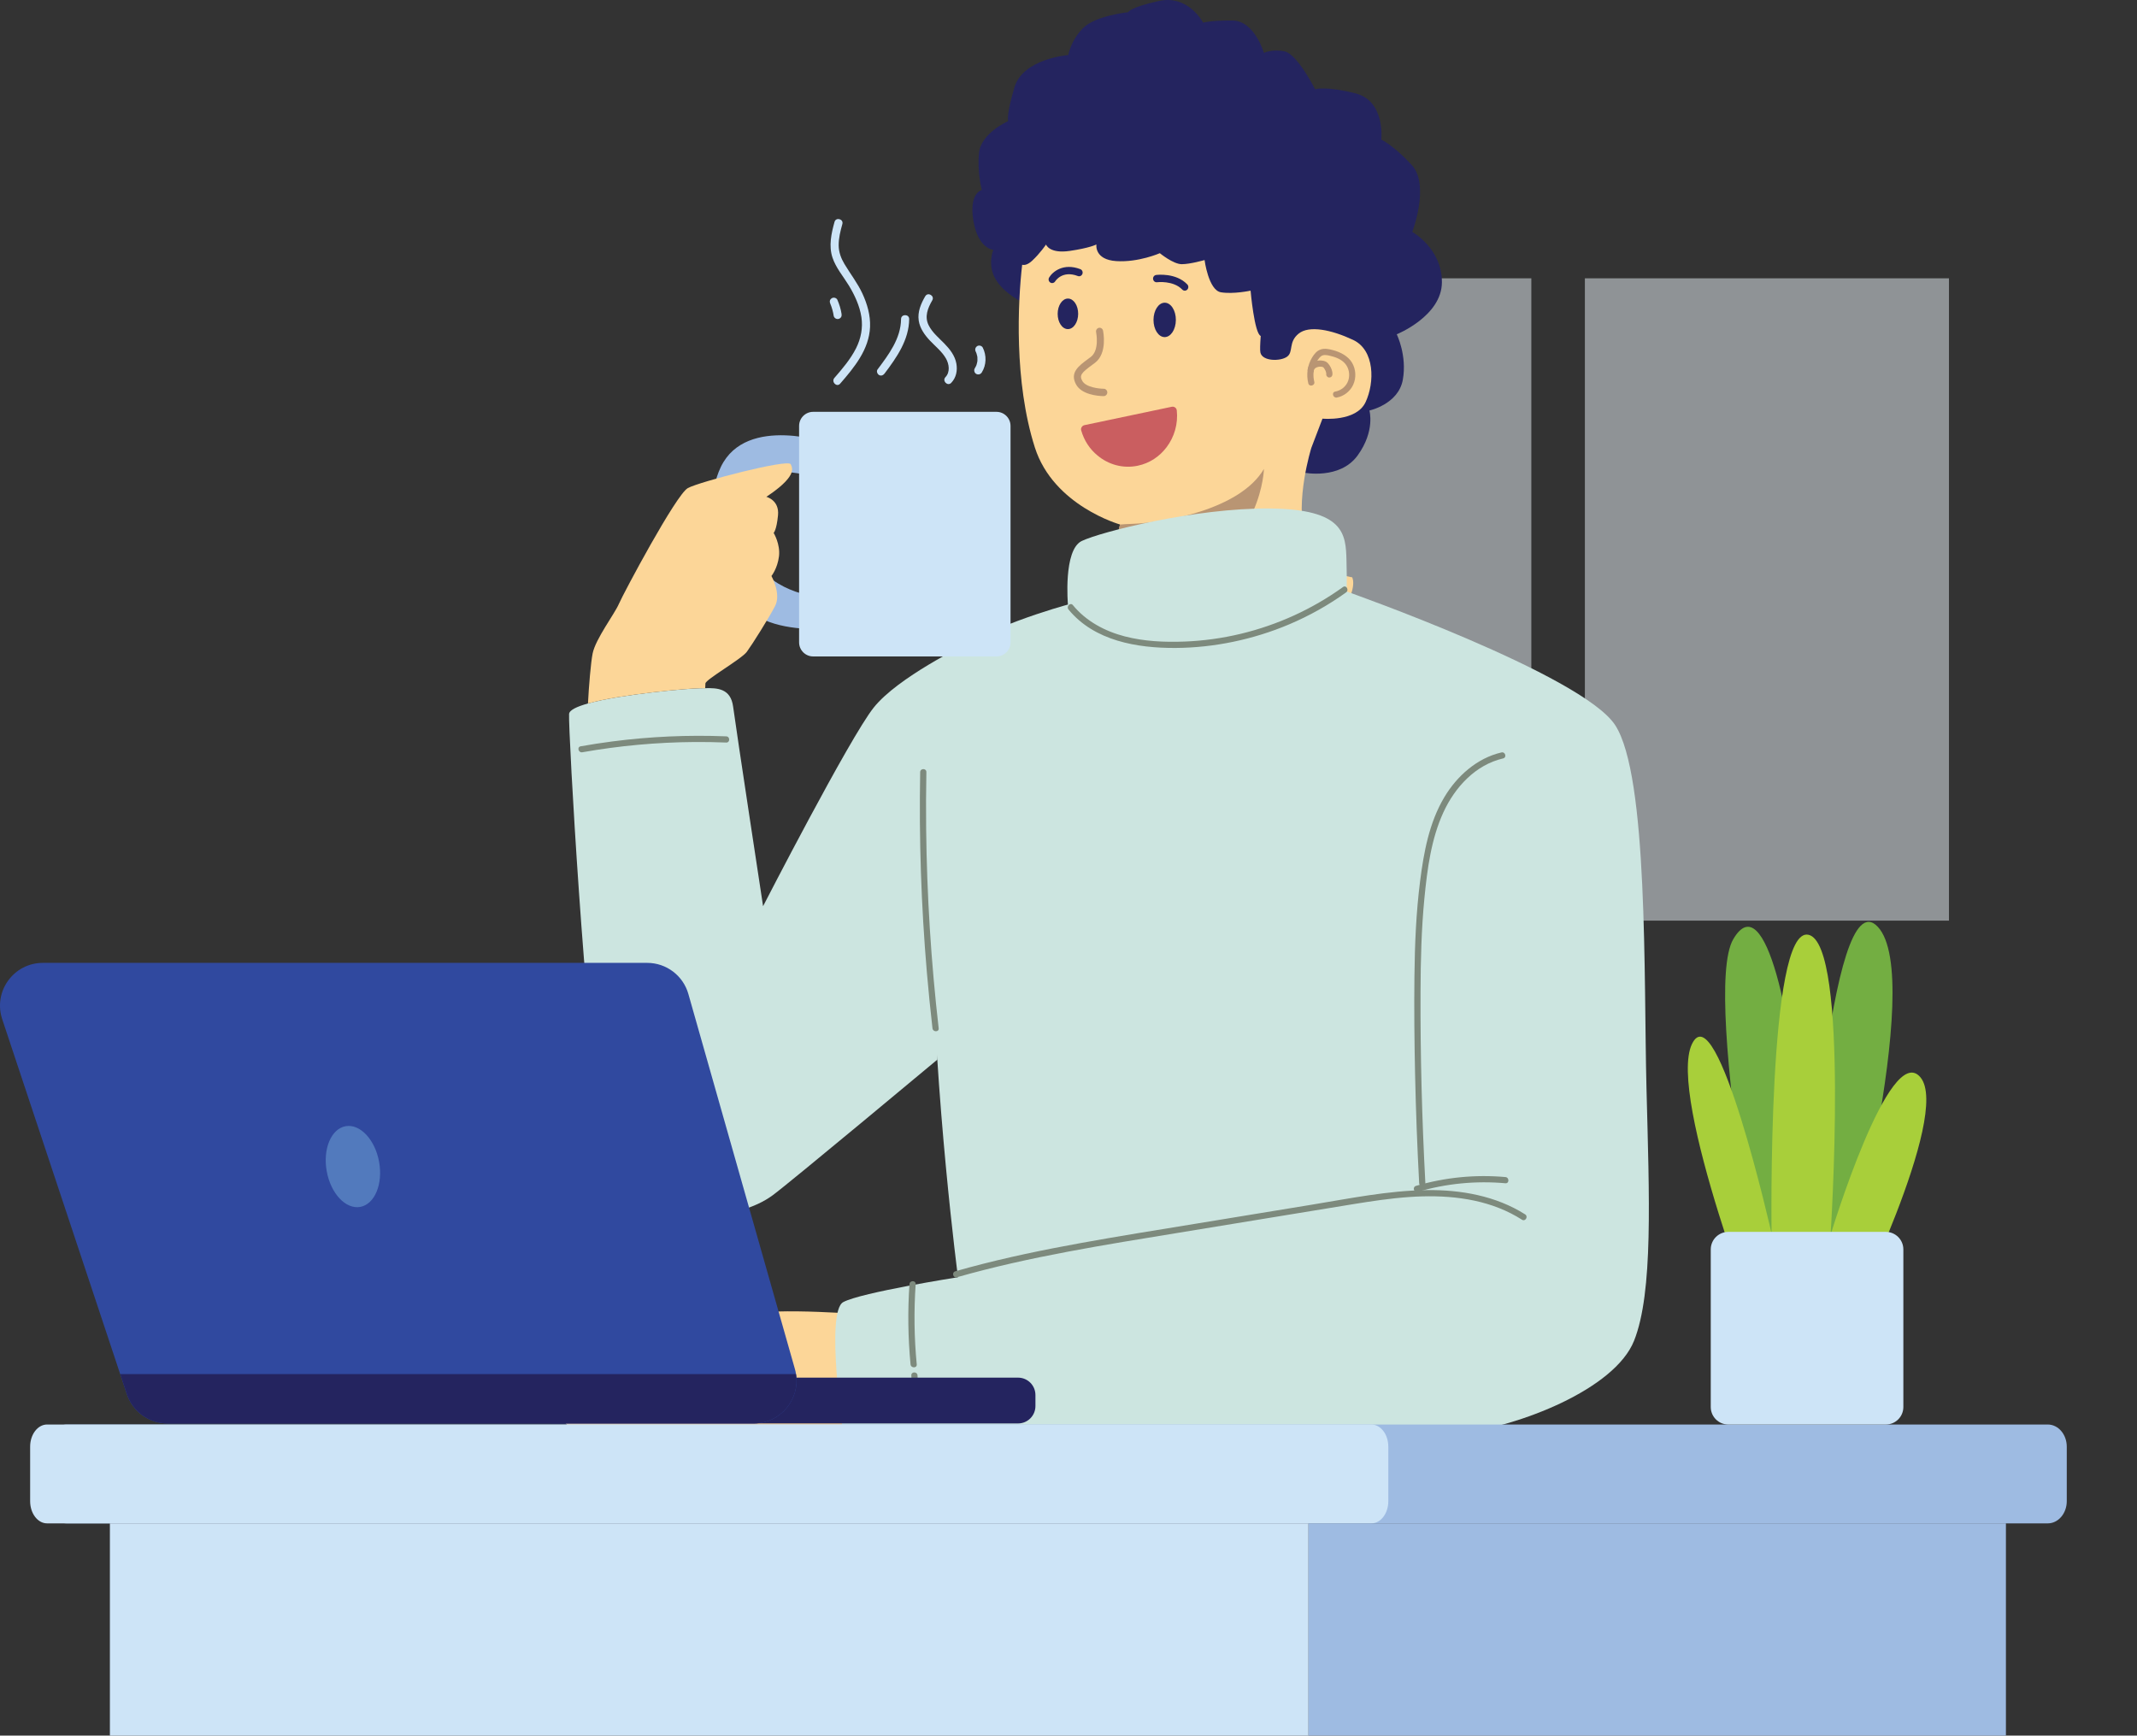
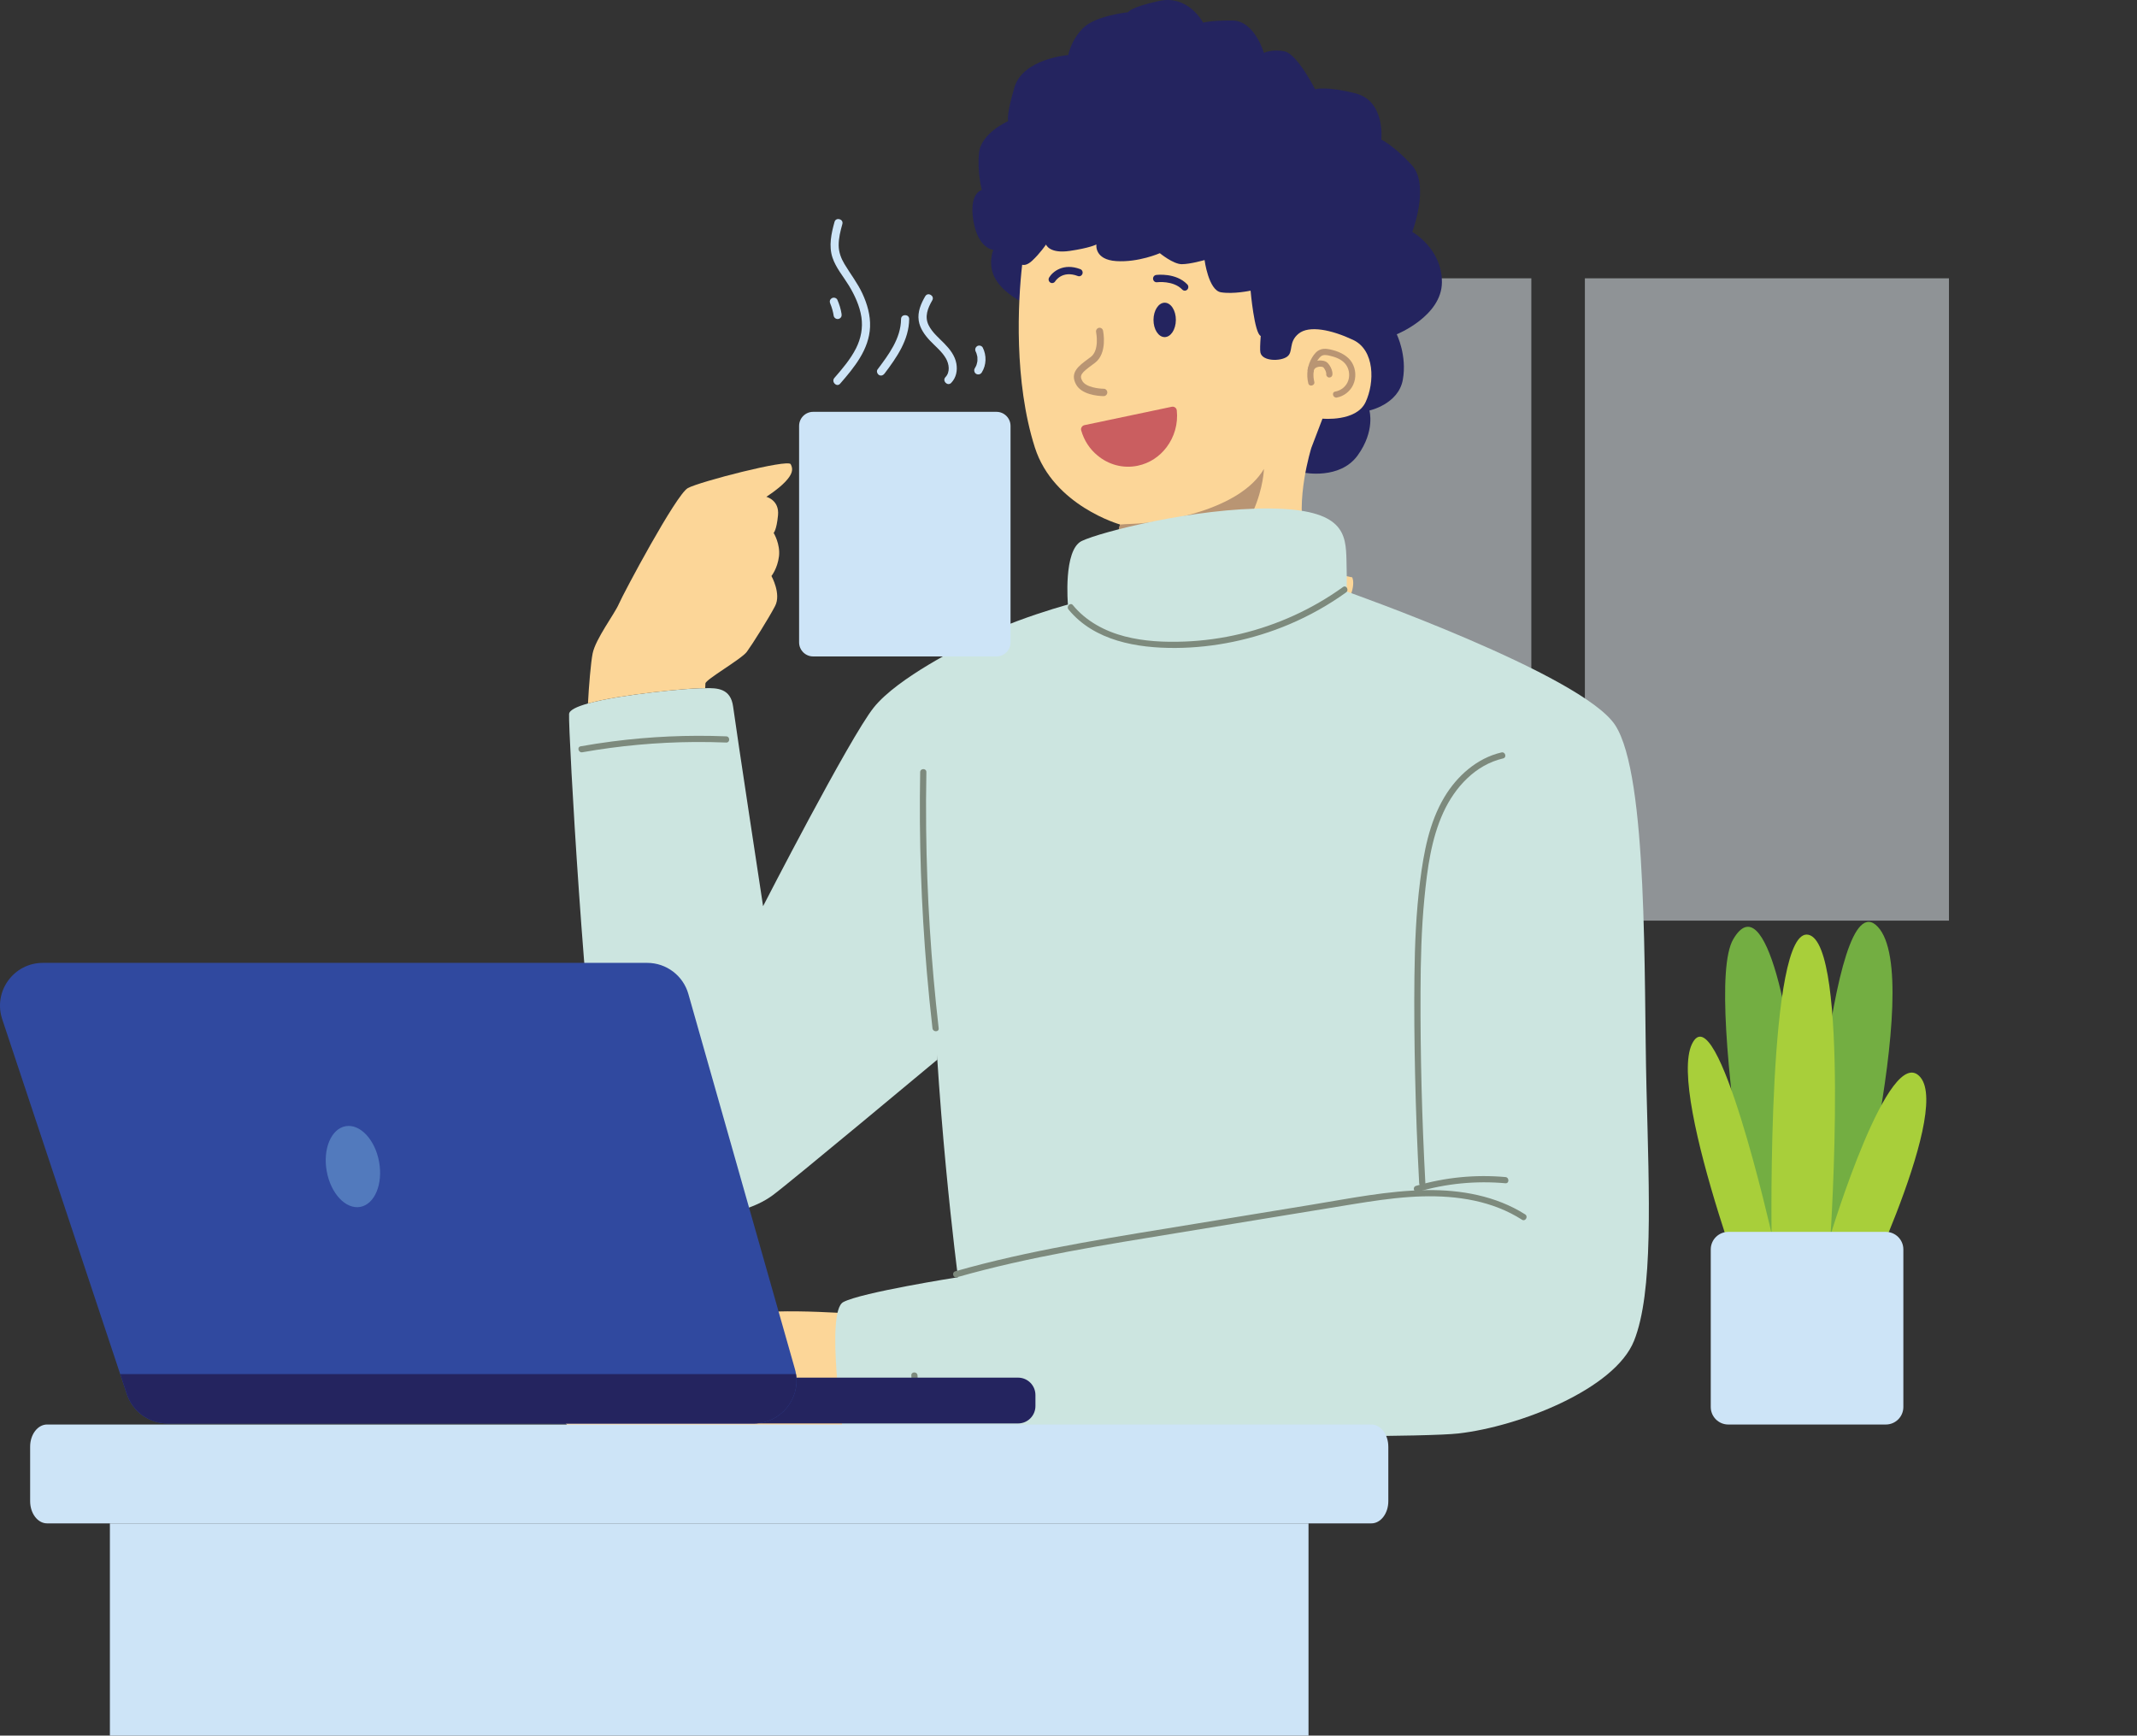
<svg xmlns="http://www.w3.org/2000/svg" width="213" height="173" viewBox="0 0 213 173" fill="none">
  <rect x="0" y="0" width="213" height="173" fill="#333333" stroke="none" />
  <path d="M152.632 27.742H116.342V91.767H152.632V27.742Z" fill="#ECF4FB" fill-opacity="0.5" />
  <path d="M194.259 27.742H157.969V91.767H194.259V27.742Z" fill="#ECF4FB" fill-opacity="0.5" />
  <path d="M129.955 47.11C129.955 47.11 133.542 47.847 135.316 45.402C137.09 42.956 136.492 40.918 136.492 40.918C136.492 40.918 139.38 40.296 139.821 37.861C140.262 35.428 139.216 33.322 139.216 33.322C139.216 33.322 143.704 31.517 143.719 28.14C143.733 24.762 140.765 23.116 140.765 23.116C140.765 23.116 142.551 18.447 140.711 16.448C138.874 14.452 137.677 13.918 137.677 13.918C137.677 13.918 138.101 10.063 135.11 9.307C132.119 8.551 131.079 8.898 131.079 8.898C131.079 8.898 129.305 5.383 128.04 5.123C126.775 4.861 125.978 5.277 125.978 5.277C125.978 5.277 125.055 2.055 122.832 2.043C120.607 2.03 119.917 2.261 119.917 2.261C119.917 2.261 118.459 -0.566 115.484 0.102C112.509 0.77 112.456 1.217 112.456 1.217C112.456 1.217 109.191 1.549 107.95 2.799C106.71 4.048 106.482 5.488 106.482 5.488C106.482 5.488 101.952 5.826 101.101 8.735C100.25 11.644 100.493 12.07 100.493 12.07C100.493 12.07 97.79 13.251 97.583 15.223C97.375 17.195 97.861 18.937 97.861 18.937C97.861 18.937 96.547 19.213 97.024 22.023C97.502 24.834 99.01 24.9 99.01 24.9C99.01 24.9 98.376 26.371 99.228 27.82C100.79 30.471 105.462 31.427 105.462 31.427C105.462 31.427 112.052 29.173 113.645 35.014C115.237 40.853 120.805 49.956 124.439 49.772C128.071 49.591 129.955 47.11 129.955 47.11V47.11Z" fill="#24245F" />
  <path d="M136.106 40.091C135.185 42.061 131.815 41.731 131.815 41.731L130.705 44.639C130.705 44.639 129.037 49.967 130.098 53.556C131.156 57.145 134.776 57.544 134.776 57.544C134.776 57.544 135.493 58.842 133.153 61.678C130.813 64.516 124.509 65.866 113.301 63.388C105.469 61.655 106.913 60.466 108.89 58.321C109.743 57.398 110.571 56.786 110.571 56.786L111.634 52.285V52.28C111.634 52.28 105.005 50.42 103.147 44.603C101.048 38.021 101.458 30.049 101.882 26.39C102.076 26.442 102.408 26.421 102.871 25.993C103.658 25.267 104.26 24.375 104.26 24.375C104.26 24.375 104.579 25.307 106.612 25.012C108.582 24.726 109.243 24.388 109.282 24.367C109.276 24.41 109.078 25.884 111.262 26.026C113.476 26.172 115.604 25.237 115.604 25.237C115.604 25.237 116.941 26.337 117.79 26.333C118.639 26.333 120.062 25.921 120.062 25.921C120.062 25.921 120.453 28.921 121.687 29.133C122.921 29.343 124.649 28.972 124.649 28.972C124.649 28.972 125.024 33.248 125.661 33.487C125.601 34.276 125.578 34.896 125.626 35.133C125.809 36.029 127.63 36.033 128.287 35.553C128.946 35.075 128.388 34.113 129.433 33.26C130.477 32.405 132.71 32.866 134.871 33.882C137.03 34.898 137.03 38.119 136.111 40.086L136.107 40.092L136.106 40.091Z" fill="#FCD698" />
  <path d="M108.888 58.323C108.838 60.378 111.648 59.86 118.279 57.229C125.775 54.254 125.981 46.742 125.981 46.742C123.592 50.805 116.075 52.103 112.81 52.218C112.338 52.235 111.951 52.257 111.63 52.286L110.567 56.788C110.567 56.788 109.738 57.4 108.885 58.323H108.888V58.323Z" fill="#B99573" />
  <path d="M133.245 39.626C133.943 39.501 134.572 39.008 134.87 38.365C135.194 37.667 135.157 36.82 134.761 36.155C134.366 35.489 133.606 35.096 132.854 34.898C132.462 34.795 132.025 34.702 131.632 34.836C131.239 34.97 130.983 35.302 130.78 35.635C130.314 36.402 130.186 37.348 130.403 38.215C130.5 38.6 131.095 38.437 130.998 38.05C130.852 37.469 130.899 36.849 131.132 36.295C131.245 36.025 131.414 35.724 131.641 35.532C131.882 35.326 132.212 35.384 132.498 35.448C133.083 35.58 133.701 35.794 134.094 36.272C134.461 36.715 134.564 37.356 134.395 37.9C134.21 38.493 133.687 38.924 133.083 39.031C132.692 39.101 132.858 39.696 133.248 39.626H133.246L133.245 39.626Z" fill="#B99573" />
  <path d="M130.952 36.93C130.952 36.92 130.961 36.835 130.952 36.893L130.961 36.864C130.95 36.887 130.948 36.887 130.958 36.869C130.969 36.846 130.983 36.823 130.998 36.803C131.043 36.731 130.967 36.829 131.02 36.774C131.037 36.758 131.051 36.741 131.068 36.727C131.086 36.71 131.113 36.688 131.078 36.714C131.117 36.685 131.158 36.658 131.204 36.636C131.224 36.626 131.243 36.615 131.263 36.607C131.201 36.634 131.284 36.603 131.29 36.599C131.333 36.585 131.377 36.574 131.422 36.564C131.432 36.562 131.519 36.554 131.446 36.558C131.469 36.558 131.492 36.554 131.514 36.552C131.564 36.55 131.613 36.55 131.664 36.552C131.687 36.552 131.71 36.556 131.732 36.558C131.759 36.562 131.701 36.55 131.755 36.562C131.786 36.571 131.815 36.577 131.843 36.585C131.804 36.573 131.852 36.587 131.866 36.597C131.882 36.608 131.918 36.639 131.887 36.61C131.91 36.631 131.928 36.651 131.949 36.672C131.984 36.711 131.946 36.666 131.963 36.69C131.978 36.711 131.992 36.731 132.004 36.752C132.037 36.801 132.066 36.853 132.093 36.907C132.105 36.931 132.118 36.954 132.128 36.979C132.11 36.938 132.146 37.026 132.144 37.026C132.163 37.077 132.175 37.129 132.185 37.18C132.204 37.269 132.188 37.135 132.19 37.226V37.323C132.182 37.483 132.338 37.64 132.499 37.632C132.674 37.624 132.8 37.496 132.808 37.323C132.824 36.991 132.688 36.661 132.503 36.392C132.413 36.26 132.307 36.134 132.163 36.056C132.009 35.973 131.836 35.943 131.664 35.932C131.389 35.916 131.096 35.979 130.857 36.118C130.573 36.282 130.323 36.586 130.337 36.927C130.343 37.088 130.476 37.244 130.646 37.236C130.809 37.228 130.961 37.1 130.955 36.927L130.951 36.931L130.952 36.93Z" fill="#B99573" />
  <path d="M117.201 31.891C117.205 30.944 116.708 30.175 116.093 30.173C115.477 30.171 114.976 30.936 114.972 31.883C114.969 32.83 115.465 33.599 116.081 33.602C116.696 33.604 117.198 32.838 117.201 31.891Z" fill="#24245F" />
-   <path d="M107.463 31.286C107.467 30.445 107.012 29.762 106.447 29.76C105.883 29.758 105.423 30.438 105.42 31.278C105.416 32.119 105.871 32.803 106.436 32.805C107 32.807 107.46 32.127 107.463 31.286Z" fill="#24245F" />
  <path d="M107.765 42.897C108.054 43.921 108.635 44.784 109.39 45.4C110.476 46.311 111.93 46.731 113.403 46.422C114.585 46.175 115.581 45.501 116.272 44.583C117.045 43.565 117.439 42.252 117.292 40.899C117.272 40.73 117.164 40.611 117.022 40.563C116.954 40.535 116.88 40.528 116.806 40.543L108.082 42.379C107.96 42.407 107.866 42.484 107.812 42.582C107.75 42.673 107.73 42.786 107.765 42.898L107.765 42.897Z" fill="#CA5E60" />
  <path d="M109.895 39.482C109.413 39.466 107.808 39.336 107.254 38.322C106.609 37.14 107.505 36.478 108.453 35.778C108.54 35.714 108.628 35.648 108.719 35.58C109.615 34.91 109.256 33.133 109.252 33.114C109.211 32.916 109.332 32.722 109.522 32.677C109.712 32.633 109.899 32.757 109.942 32.955C109.961 33.047 110.404 35.219 109.131 36.171C109.038 36.241 108.95 36.307 108.861 36.371C107.787 37.164 107.567 37.406 107.868 37.958C108.22 38.604 109.534 38.749 110.014 38.749C110.204 38.749 110.367 38.913 110.367 39.115C110.367 39.317 110.208 39.482 110.014 39.482C109.992 39.482 109.95 39.482 109.897 39.48L109.895 39.482L109.895 39.482Z" fill="#B99573" />
  <path d="M118.078 28.972C117.991 28.97 117.905 28.933 117.839 28.865C116.951 27.935 115.34 28.131 115.323 28.133C115.13 28.158 114.955 28.016 114.93 27.816C114.905 27.616 115.043 27.433 115.237 27.408C115.317 27.398 117.206 27.163 118.341 28.35C118.477 28.494 118.477 28.725 118.339 28.867C118.267 28.942 118.172 28.976 118.079 28.975L118.077 28.972L118.078 28.972Z" fill="#24245F" />
  <path d="M104.856 28.217C104.797 28.217 104.737 28.197 104.684 28.162C104.519 28.054 104.467 27.832 104.57 27.661C104.908 27.09 105.994 26.182 107.679 26.829C107.862 26.899 107.955 27.109 107.887 27.298C107.819 27.488 107.617 27.585 107.434 27.515C105.883 26.921 105.199 27.999 105.172 28.046C105.102 28.159 104.982 28.221 104.861 28.217H104.856V28.217Z" fill="#24245F" />
  <path d="M96.184 64.273L93.426 105.622C93.426 105.622 78.767 117.85 77.024 119.136C75.278 120.423 72.706 121.157 69.215 121.34C65.723 121.523 61.498 119.043 59.937 111.327C58.375 103.609 56.628 72.737 56.721 71.175C56.741 70.786 57.485 70.434 58.601 70.121C61.974 69.173 68.798 68.604 69.764 68.604C69.935 68.604 70.106 68.598 70.288 68.596C71.482 68.571 72.832 68.604 73.073 70.442C73.349 72.556 76.058 90.328 76.058 90.328C76.058 90.328 84.671 73.565 87.081 70.535C89.493 67.502 96.184 64.276 96.184 64.276V64.273Z" fill="#CCE5E0" />
  <path d="M86.654 131.069C86.654 131.069 77.265 130.263 74.255 131.069C71.246 131.875 62.86 134.852 60.494 136.22C58.13 137.588 55.262 139.121 55.62 140.487C55.979 141.853 57.485 143.212 58.774 142.934C60.064 142.656 84.648 142.934 84.648 142.934C84.648 142.934 100.846 132.357 86.654 131.069Z" fill="#FCD698" />
  <path d="M106.443 60.264C106.443 60.264 105.961 54.82 107.821 53.924C109.681 53.028 119.12 50.617 126.56 50.685C134.001 50.753 134.139 53.234 134.207 55.852C134.276 58.47 134.207 58.953 134.207 58.953C134.207 58.953 157.679 67.223 160.985 72.275C164.292 77.329 163.832 97.541 164.108 108.429C164.384 119.316 164.796 128.827 162.868 133.65C160.94 138.473 151.431 142.194 145.368 142.884C139.306 143.573 84.049 142.884 84.049 142.884C84.049 142.884 82.256 130.757 84.049 129.791C85.841 128.825 95.485 127.311 95.485 127.311C95.485 127.311 93.143 109.532 92.867 92.58C92.591 75.628 90.663 69.15 93.831 65.981C97.001 62.81 106.44 60.262 106.44 60.262L106.443 60.264Z" fill="#CCE5E0" />
  <path d="M149.655 75.001C147.212 75.568 145.22 77.35 143.957 79.466C142.455 81.986 141.913 84.941 141.547 87.813C141.145 90.965 141.015 94.142 140.98 97.317C140.943 100.562 140.974 103.807 141.044 107.05C141.122 110.682 141.258 114.315 141.452 117.943C141.473 118.338 142.091 118.34 142.07 117.943C141.73 111.58 141.563 105.208 141.588 98.837C141.6 95.731 141.673 92.617 141.975 89.522C142.258 86.634 142.647 83.62 143.872 80.96C145.022 78.465 147.061 76.237 149.82 75.597C150.207 75.506 150.042 74.911 149.655 75.001Z" fill="#7D8A7D" />
  <path d="M95.38 127.313C99.012 126.279 102.706 125.469 106.416 124.769C110.126 124.068 113.855 123.471 117.581 122.861C121.407 122.235 125.234 121.606 129.059 120.98C130.967 120.667 132.876 120.352 134.784 120.043C136.692 119.733 138.568 119.447 140.48 119.315C143.908 119.081 147.494 119.367 150.6 120.949C150.977 121.14 151.344 121.353 151.703 121.58C152.04 121.794 152.349 121.258 152.014 121.046C149.103 119.2 145.599 118.582 142.194 118.627C138.341 118.677 134.52 119.464 130.732 120.084C126.944 120.704 123.005 121.351 119.142 121.984C115.347 122.606 111.549 123.208 107.765 123.896C104.014 124.576 100.277 125.348 96.594 126.339C96.135 126.463 95.675 126.591 95.216 126.721C94.835 126.83 94.995 127.425 95.38 127.316V127.314V127.313Z" fill="#7D8A7D" />
  <path d="M141.3 118.802C144.137 117.97 147.105 117.681 150.05 117.945C150.446 117.98 150.444 117.362 150.05 117.327C147.055 117.057 144.021 117.357 141.135 118.206C140.754 118.318 140.917 118.915 141.3 118.802Z" fill="#7D8A7D" />
-   <path d="M90.649 128.004C90.465 130.667 90.502 133.341 90.756 135.999C90.793 136.39 91.411 136.394 91.374 135.999C91.118 133.341 91.083 130.668 91.267 128.004C91.293 127.607 90.675 127.609 90.649 128.004Z" fill="#7D8A7D" />
  <path d="M90.834 137.098L91.011 141.1C91.03 141.495 91.648 141.497 91.629 141.1L91.452 137.098C91.433 136.702 90.815 136.701 90.834 137.098Z" fill="#7D8A7D" />
  <path d="M106.5 60.752C109.067 63.886 113.35 64.609 117.179 64.587C121.009 64.564 124.923 63.746 128.492 62.236C130.499 61.386 132.404 60.319 134.172 59.048C134.491 58.817 134.185 58.282 133.861 58.514C130.8 60.719 127.318 62.303 123.649 63.181C121.816 63.62 119.943 63.877 118.061 63.95C116.077 64.024 114.05 63.935 112.122 63.437C110.132 62.924 108.253 61.924 106.937 60.317C106.685 60.01 106.249 60.449 106.5 60.754V60.752H106.5Z" fill="#7D8A7D" />
  <path d="M91.716 76.96C91.594 83.62 91.815 90.284 92.383 96.921C92.542 98.783 92.729 100.642 92.942 102.5C92.987 102.891 93.605 102.896 93.56 102.5C92.802 95.882 92.381 89.228 92.311 82.568C92.291 80.7 92.299 78.831 92.334 76.962C92.342 76.565 91.724 76.565 91.716 76.962V76.96V76.96Z" fill="#7D8A7D" />
  <path d="M58.039 74.985C61.729 74.332 65.47 73.99 69.215 73.963C70.271 73.955 71.328 73.974 72.383 74.015C72.78 74.031 72.78 73.413 72.383 73.397C68.595 73.247 64.798 73.415 61.038 73.904C59.98 74.042 58.925 74.203 57.874 74.39C57.483 74.46 57.65 75.055 58.039 74.985H58.039Z" fill="#7D8A7D" />
-   <path d="M82.74 44.206C82.74 44.206 74.403 41.264 71.855 46.528C69.307 51.793 73.096 60.104 75.646 61.53C78.194 62.956 82.052 62.679 82.052 62.679V59.587C82.052 59.587 76.954 59.234 75.232 55.719C73.509 52.204 73.785 47.175 77.16 47.037C80.536 46.899 82.74 48.253 82.74 48.253V44.206Z" fill="#9EBBE2" />
  <path d="M99.319 41.051H81.051C80.276 41.051 79.648 41.679 79.648 42.454V64.029C79.648 64.804 80.276 65.433 81.051 65.433H99.319C100.094 65.433 100.722 64.804 100.722 64.029V42.454C100.722 41.679 100.094 41.051 99.319 41.051Z" fill="#CDE4F7" />
  <path d="M78.277 48.015C77.597 48.745 76.381 49.521 76.381 49.521C76.381 49.521 77.694 49.841 77.547 51.357C77.401 52.874 77.111 53.117 77.111 53.117C77.111 53.117 77.79 54.233 77.644 55.449C77.498 56.663 76.892 57.415 76.892 57.415C76.892 57.415 77.887 59.191 77.257 60.404C76.626 61.618 74.975 64.242 74.439 64.97C73.906 65.699 70.311 67.739 70.311 68.128C70.311 68.198 70.303 68.37 70.29 68.596C70.109 68.598 69.936 68.604 69.767 68.604C68.801 68.604 61.976 69.173 58.604 70.121C58.691 68.396 58.892 66.019 59.068 65.141C59.358 63.684 61.253 61.206 61.69 60.186C62.127 59.166 67.398 49.278 68.562 48.648C69.728 48.015 78.52 45.733 78.811 46.268C79.101 46.802 78.957 47.288 78.277 48.017V48.015H78.277Z" fill="#FCD698" />
  <path d="M83.179 22.119C82.86 23.262 82.588 24.505 82.973 25.669C83.317 26.707 84.05 27.544 84.611 28.465C85.171 29.386 85.69 30.484 85.859 31.611C86.019 32.68 85.812 33.746 85.328 34.708C84.774 35.806 83.968 36.747 83.167 37.67C82.827 38.062 83.398 38.636 83.739 38.243C85.146 36.623 86.628 34.837 86.72 32.589C86.768 31.431 86.438 30.294 85.954 29.252C85.47 28.209 84.763 27.309 84.172 26.322C83.83 25.749 83.603 25.147 83.593 24.473C83.583 23.744 83.766 23.031 83.96 22.333C84.1 21.83 83.319 21.616 83.179 22.119V22.119Z" fill="#CDE4F7" />
  <path d="M89.81 31.805C89.792 33.737 88.579 35.346 87.468 36.824C87.336 36.999 87.441 37.275 87.612 37.378C87.818 37.502 88.034 37.407 88.166 37.234C89.374 35.629 90.599 33.898 90.62 31.805C90.624 31.284 89.814 31.284 89.81 31.805Z" fill="#CDE4F7" />
  <path d="M82.761 30.279C82.771 30.302 82.781 30.325 82.79 30.347L82.749 30.25C82.918 30.652 83.035 31.072 83.101 31.502C83.115 31.595 83.21 31.698 83.286 31.744C83.373 31.795 83.5 31.816 83.597 31.785C83.694 31.754 83.789 31.692 83.839 31.599C83.892 31.496 83.896 31.401 83.88 31.288C83.805 30.796 83.657 30.326 83.457 29.871C83.421 29.784 83.303 29.708 83.216 29.685C83.119 29.659 82.99 29.671 82.905 29.727C82.821 29.782 82.743 29.865 82.72 29.968C82.695 30.081 82.714 30.174 82.761 30.279Z" fill="#CDE4F7" />
  <path d="M92.222 29.525C91.794 30.266 91.44 31.084 91.571 31.958C91.689 32.743 92.177 33.41 92.71 33.973C93.244 34.535 93.891 35.042 94.286 35.734C94.603 36.291 94.719 37.086 94.239 37.589C93.879 37.964 94.449 38.538 94.812 38.161C95.312 37.64 95.448 36.929 95.322 36.233C95.182 35.454 94.681 34.813 94.144 34.261C93.582 33.682 92.928 33.156 92.56 32.419C92.129 31.56 92.475 30.709 92.922 29.936C93.184 29.485 92.484 29.077 92.224 29.529L92.222 29.524L92.222 29.525Z" fill="#CDE4F7" />
  <path d="M97.255 35.054C97.276 35.093 97.294 35.132 97.311 35.173C97.27 35.08 97.323 35.212 97.329 35.229C97.358 35.311 97.381 35.396 97.397 35.482C97.401 35.501 97.432 35.643 97.41 35.536C97.416 35.567 97.418 35.602 97.42 35.635C97.426 35.721 97.428 35.81 97.424 35.898C97.424 35.941 97.418 35.985 97.414 36.03C97.408 36.077 97.41 36.073 97.414 36.02C97.41 36.042 97.408 36.063 97.404 36.084C97.389 36.16 97.371 36.234 97.35 36.306C97.338 36.347 97.323 36.391 97.309 36.429C97.301 36.45 97.293 36.471 97.284 36.491C97.305 36.446 97.305 36.444 97.284 36.485C97.245 36.563 97.204 36.64 97.158 36.716C97.045 36.896 97.115 37.169 97.302 37.27C97.502 37.376 97.735 37.316 97.856 37.126C98.324 36.382 98.347 35.424 97.953 34.646C97.856 34.456 97.577 34.386 97.399 34.501C97.206 34.627 97.152 34.854 97.255 35.056V35.053V35.054Z" fill="#CDE4F7" />
-   <path d="M206 144.201V149.636C206 150.856 205.151 151.847 204.107 151.847H6.617C5.736 151.847 5.021 150.858 5.021 149.636V144.201C5.021 142.983 5.736 141.992 6.617 141.992H204.106C205.151 141.992 206 142.981 206 144.201H206Z" fill="#9EBBE2" />
  <path d="M138.377 144.201V149.636C138.377 150.856 137.62 151.847 136.69 151.847H4.691C3.76 151.847 3.004 150.858 3.004 149.636V144.201C3.004 142.983 3.76 141.992 4.691 141.992H136.689C137.62 141.992 138.376 142.981 138.376 144.201H138.377Z" fill="#CDE4F7" />
  <path d="M130.423 151.848H10.954V175.001H130.423V151.848Z" fill="#CDE4F7" />
-   <path d="M199.935 151.844H130.423V174.997H199.935V151.844Z" fill="#9EBBE2" />
  <path d="M101.472 137.32H55.12C54.163 137.32 53.388 138.096 53.388 139.053V140.153C53.388 141.11 54.163 141.886 55.12 141.886H101.472C102.429 141.886 103.204 141.11 103.204 140.153V139.053C103.204 138.096 102.429 137.32 101.472 137.32Z" fill="#24245F" />
  <path d="M75.126 141.887H16.691C14.855 141.887 13.222 140.708 12.643 138.965L11.979 136.965L0.221 101.591C-0.698 98.828 1.36 95.977 4.271 95.977H64.507C66.415 95.977 68.089 97.242 68.611 99.077L79.228 136.452C79.277 136.622 79.315 136.794 79.341 136.965C79.743 139.509 77.778 141.887 75.124 141.887H75.126Z" fill="#30499F" />
  <path d="M35.904 120.302C34.465 120.562 32.971 118.977 32.567 116.754C32.163 114.535 33.004 112.522 34.444 112.258C35.884 111.999 37.382 113.587 37.785 115.806C38.189 118.025 37.347 120.038 35.907 120.302H35.904Z" fill="#527ABD" />
  <path d="M75.126 141.887H16.691C14.855 141.887 13.222 140.708 12.643 138.966L11.979 136.965H79.341C79.743 139.509 77.777 141.887 75.124 141.887H75.126H75.126Z" fill="#24245F" />
  <path d="M177.018 137.013C177.018 137.013 169.522 99.157 172.756 93.621C175.99 88.085 178.812 102.299 179.313 112.174C179.811 122.049 180.114 124.293 180.114 124.293C180.114 124.293 182.31 87.248 187.159 92.378C192.008 97.508 183.338 129.536 183.338 129.536L177.018 137.011V137.013Z" fill="#73AE42" />
  <path d="M175.842 133.949C175.842 133.949 166.141 109.281 168.64 104.07C171.138 98.862 176.577 122.951 176.577 122.951C176.577 122.951 176.136 92.277 180.252 93.176C184.368 94.074 182.456 123.102 182.456 123.102C182.456 123.102 188.335 103.65 191.421 107.392C194.507 111.133 184.219 131.841 184.219 131.841L175.841 133.951V133.949H175.842Z" fill="#A8CF3A" />
  <path d="M187.965 122.793H172.262C171.297 122.793 170.515 123.575 170.515 124.54V140.246C170.515 141.211 171.297 141.993 172.262 141.993H187.965C188.93 141.993 189.712 141.211 189.712 140.246V124.54C189.712 123.575 188.93 122.793 187.965 122.793Z" fill="#CDE4F7" />
  <defs>
    <filter id="filter0_d_3524_91095" x="68" y="139" width="145" height="27" filterUnits="userSpaceOnUse" color-interpolation-filters="sRGB">
      <feFlood flood-opacity="0" result="BackgroundImageFix" />
      <feColorMatrix in="SourceAlpha" type="matrix" values="0 0 0 0 0 0 0 0 0 0 0 0 0 0 0 0 0 0 127 0" result="hardAlpha" />
      <feOffset dy="1" />
      <feGaussianBlur stdDeviation="1.5" />
      <feComposite in2="hardAlpha" operator="out" />
      <feColorMatrix type="matrix" values="0 0 0 0 0.006 0 0 0 0 0.035 0 0 0 0 0.069 0 0 0 0.24 0" />
      <feBlend mode="normal" in2="BackgroundImageFix" result="effect1_dropShadow_3524_91095" />
      <feBlend mode="normal" in="SourceGraphic" in2="effect1_dropShadow_3524_91095" result="shape" />
    </filter>
  </defs>
</svg>